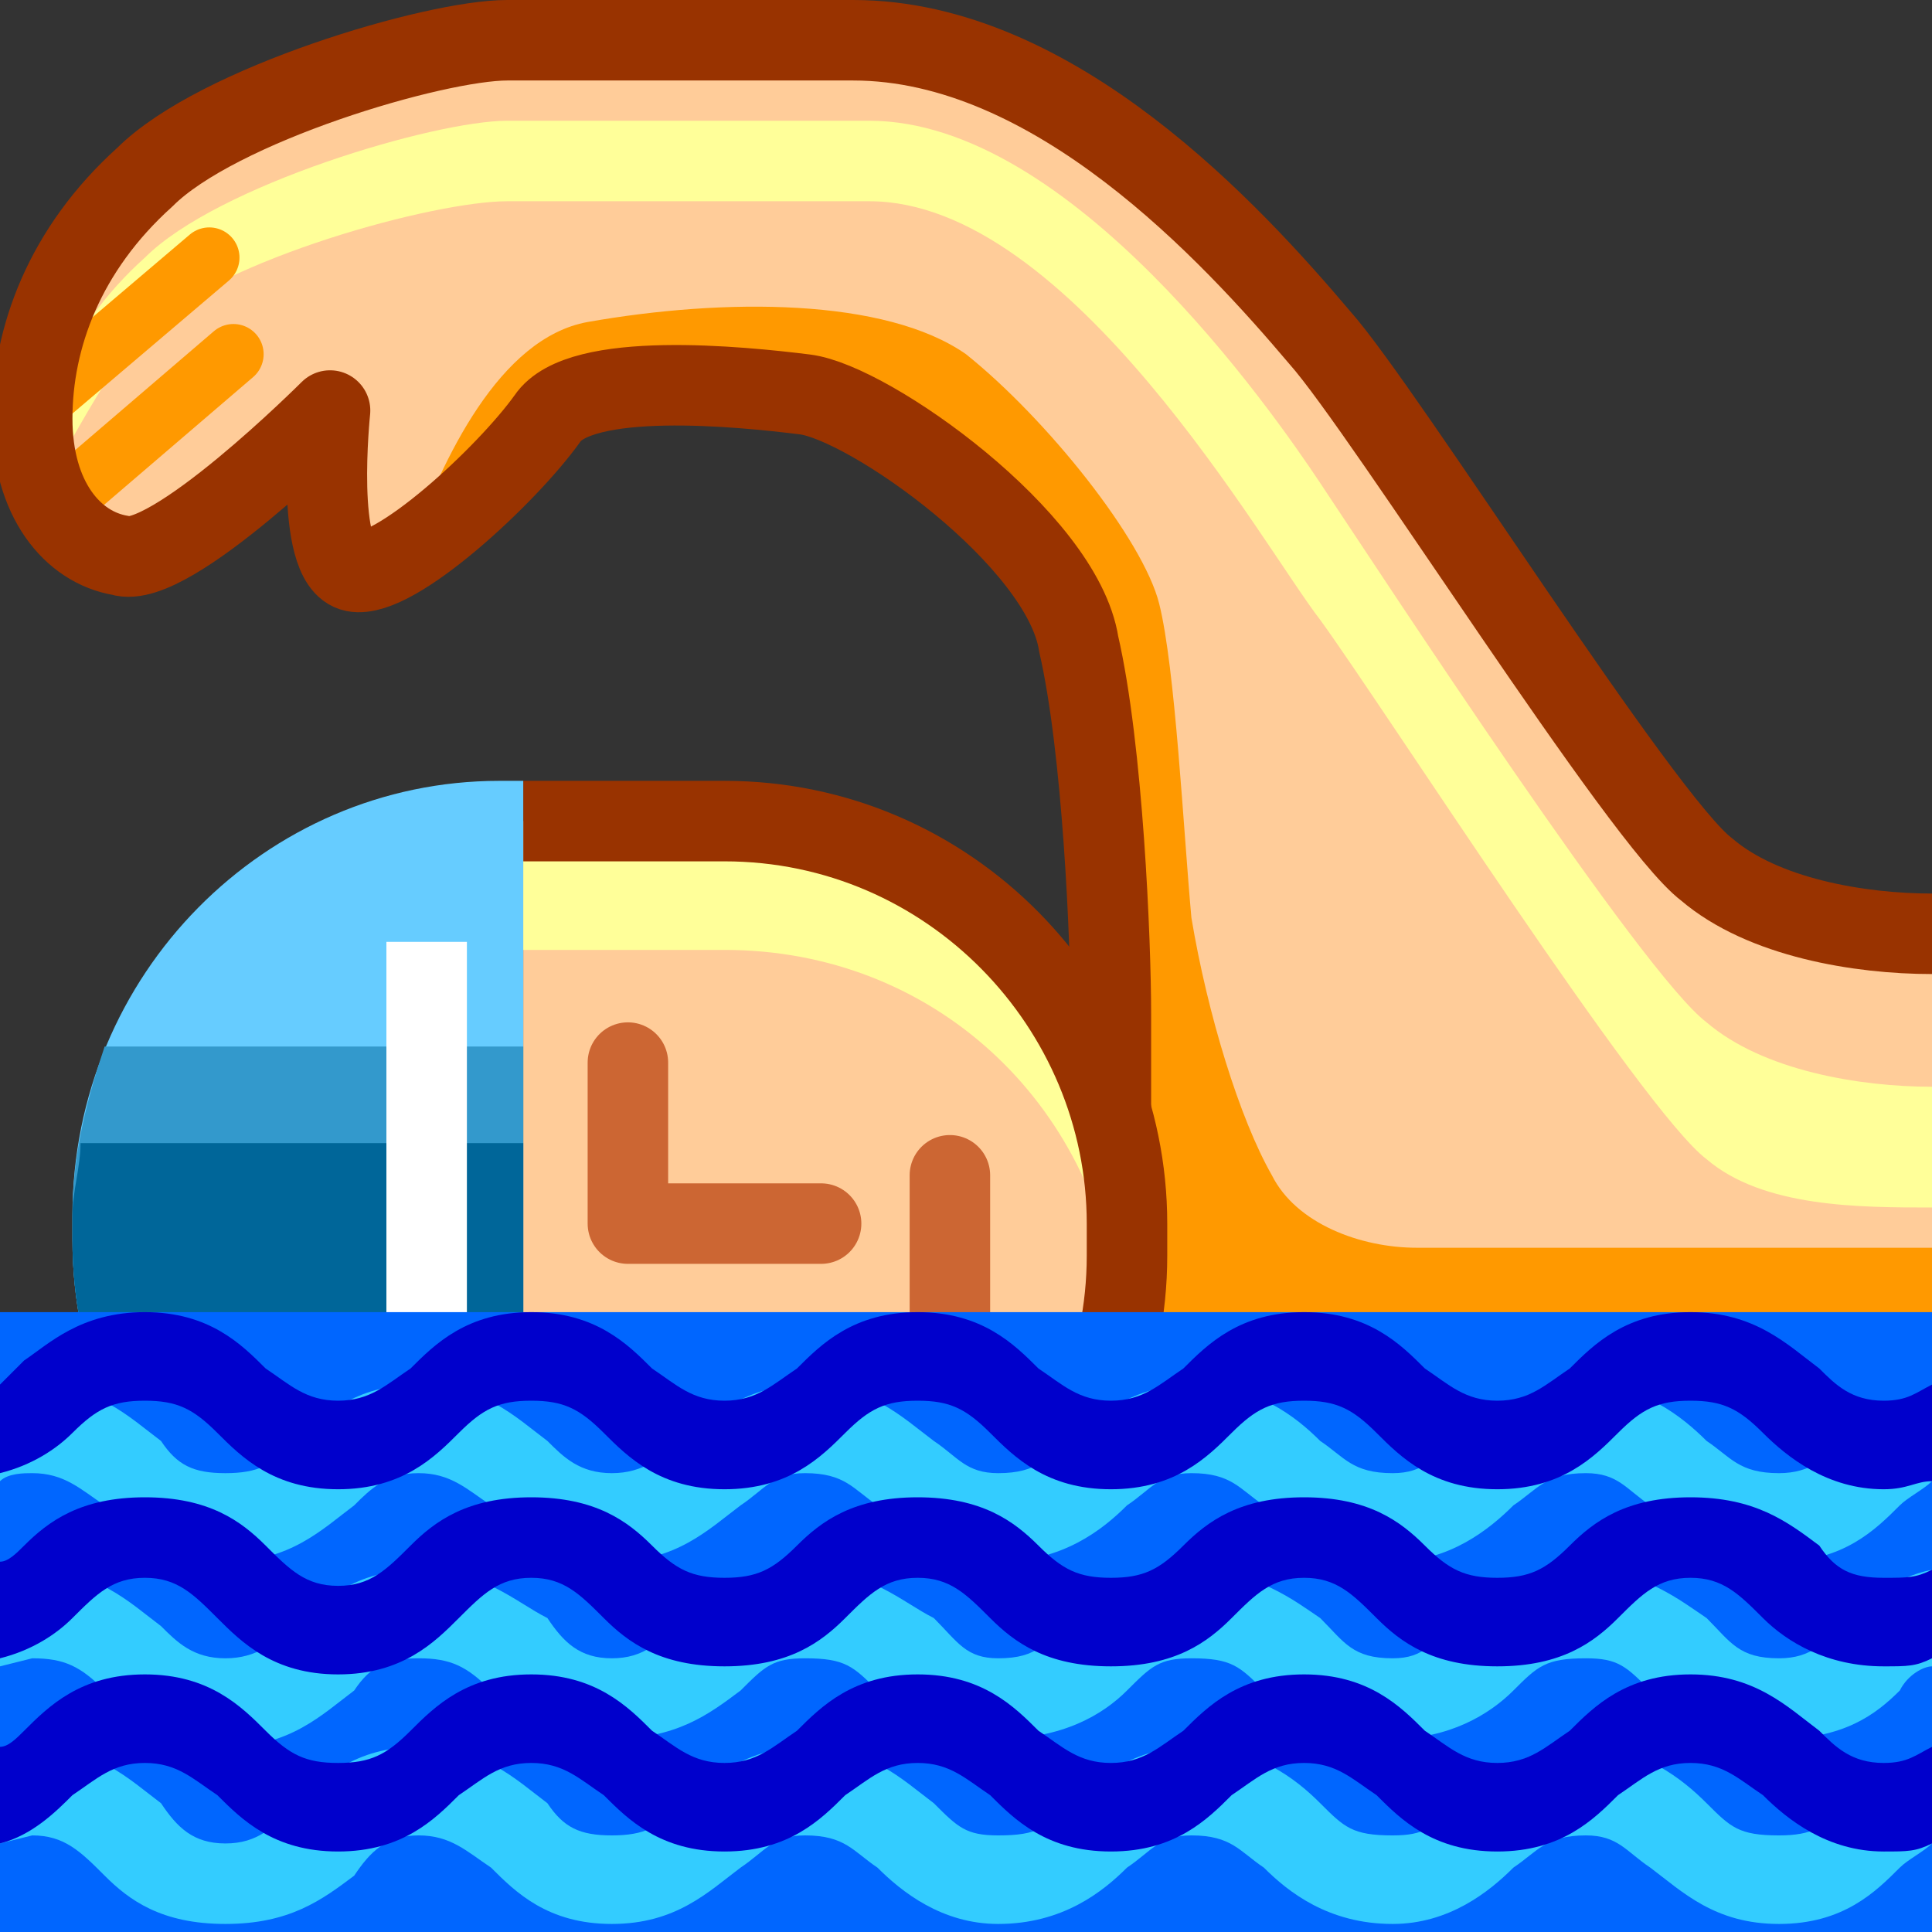
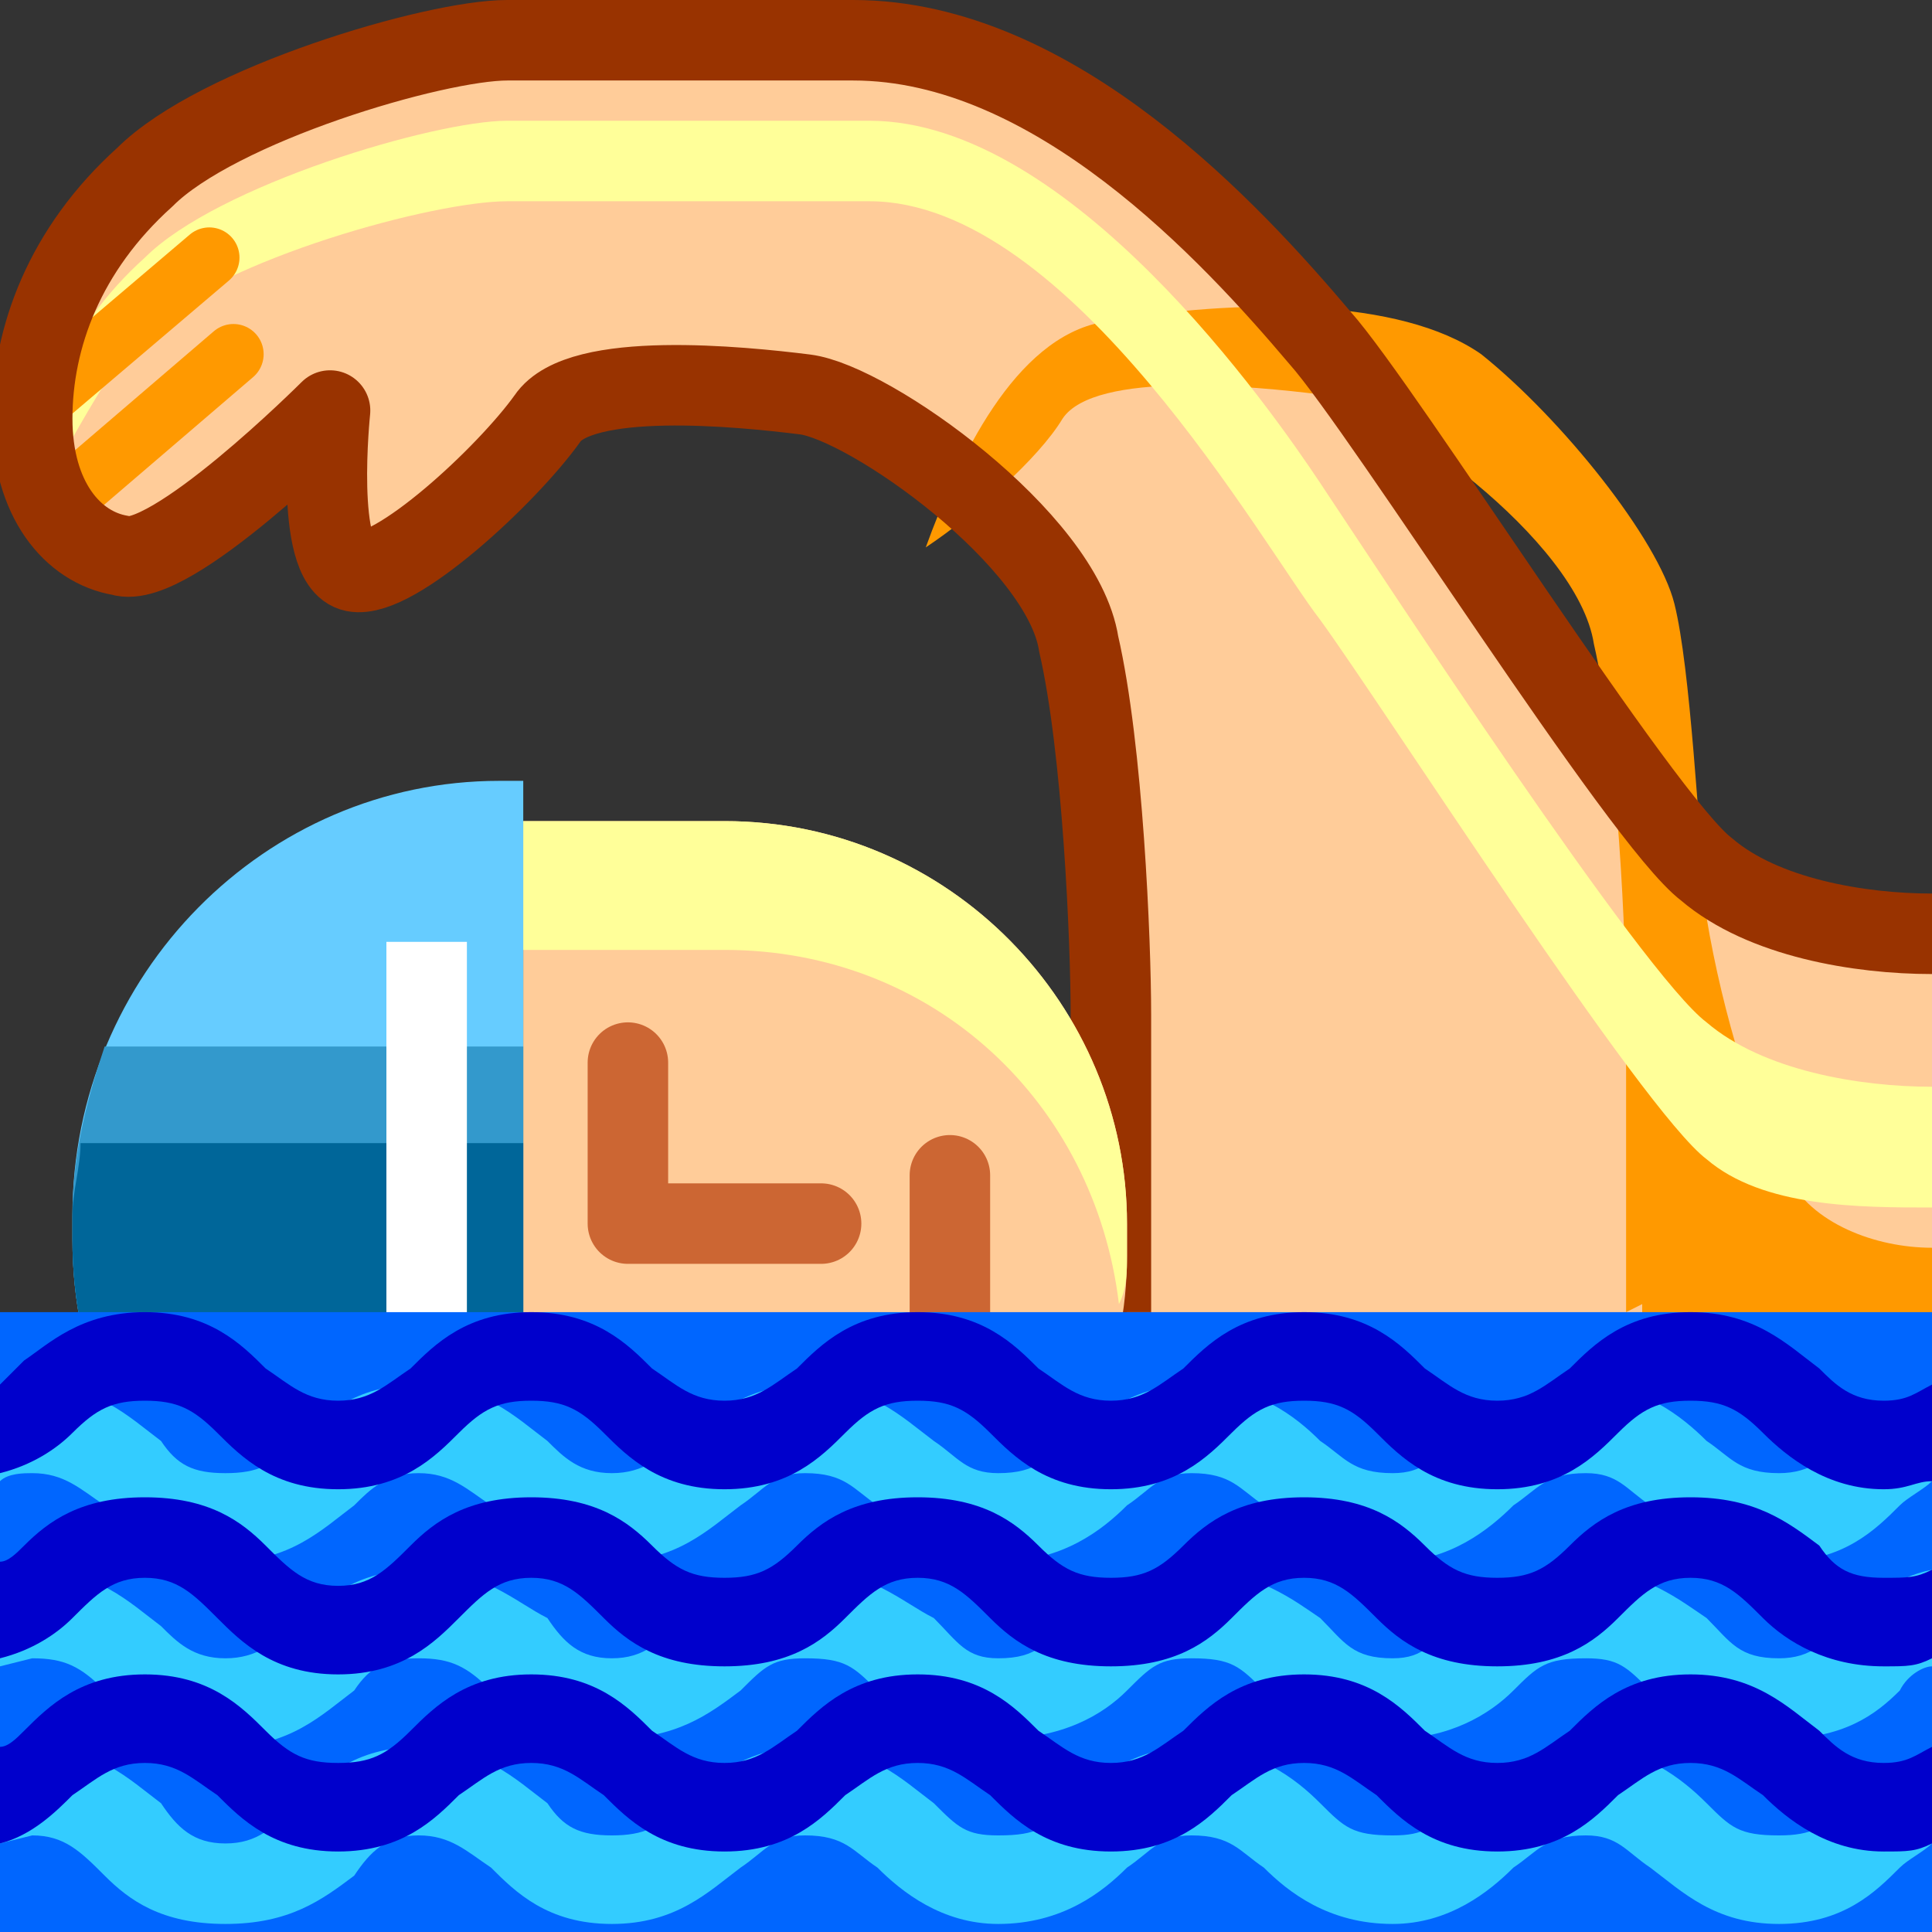
<svg xmlns="http://www.w3.org/2000/svg" height="24" width="24">
  <rect width="100%" height="100%" fill="#333333" stroke="none" />
  <g transform="matrix(1,0,0,-1,-264,408)" id="KDDI_D_">
    <path d="M288 396.4c-.9 0-2.1.2-2.8.8-.8.6-3.9 5.8-4.8 6.6-.9.7-3.1 3.7-5.6 3.7h-4.5c-.9 0-3.6-.8-4.5-1.7-1-.9-1.4-2-1.4-3s.5-1.6 1.1-1.7c.6-.2 2.6 1.8 2.6 1.8s-.2-1.9.3-2c.5-.1 1.9 1.2 2.4 1.9.4.6 2.4.4 3.2.3.8-.1 3.2-1.8 3.4-3.1.3-1.3.4-3.7.4-4.6v-3.7l.2.1v-5.9h10v8.1z" fill="#fc9" />
-     <path d="M288 392.5h-6.4c-.7 0-1.5.3-1.8.9-.4.7-.8 2-1 3.2-.1 1.1-.2 3.1-.4 3.9-.2.8-1.4 2.3-2.4 3.1-1 .7-3 .7-4.7.4-1.1-.2-1.8-1.7-2.2-2.8.6.4 1.4 1.1 1.7 1.6.4.6 2.4.4 3.2.3.8-.1 3.2-1.8 3.4-3.1.3-1.3.4-3.7.4-4.6v-2.9-.8l.2.1v-4.6c1.3.5 1.7 2.1 1.9 3.4h8.1z" fill="#f90" />
+     <path d="M288 392.5c-.7 0-1.5.3-1.8.9-.4.7-.8 2-1 3.2-.1 1.1-.2 3.1-.4 3.9-.2.8-1.4 2.3-2.4 3.1-1 .7-3 .7-4.7.4-1.1-.2-1.8-1.7-2.2-2.8.6.4 1.4 1.1 1.7 1.6.4.6 2.4.4 3.2.3.8-.1 3.2-1.8 3.4-3.1.3-1.3.4-3.7.4-4.6v-2.9-.8l.2.1v-4.6c1.3.5 1.7 2.1 1.9 3.4h8.1z" fill="#f90" />
    <path d="M264.8 401.8l2.1 1.8" fill="none" stroke="#f90" stroke-width=".75" stroke-linecap="round" />
    <path d="M285.2 395.3c-.8.6-4 5.5-4.8 6.7-.6.9-3.1 4.5-5.6 4.5h-4.5c-.9 0-3.6-.8-4.5-1.7-1-.9-1.4-2-1.4-3 0-.3.8 1.5 1.4 2.1 1 .9 3.6 1.6 4.5 1.6h4.5c2.5 0 4.9-4.3 5.6-5.2.8-1.1 4-6.1 4.8-6.7.7-.6 1.9-.6 2.8-.6v1.5c-.9 0-2.1.2-2.8.8z" fill="#ff9" />
    <path d="M264.6 403.1l2 1.7" fill="none" stroke="#f90" stroke-width=".75" stroke-linecap="round" />
    <path d="M288 396.4c-.9 0-2.1.2-2.8.8-.8.6-4 5.7-4.8 6.6-1.1 1.3-3.3 3.7-5.8 3.7h-4.3c-.9 0-3.6-.8-4.5-1.7-1-.9-1.4-2-1.4-3s.5-1.6 1.1-1.7c.6-.2 2.6 1.8 2.6 1.8s-.2-1.9.3-2c.5-.1 1.9 1.2 2.4 1.9.4.6 2.4.4 3.2.3.8-.1 3.2-1.8 3.4-3.1.3-1.3.4-3.7.4-4.6v-3.7" fill="none" stroke="#930" stroke-linejoin="round" />
    <path d="M270.5 387.4h2.5c2.8 0 5 2.3 5 5v.4c0 2.7-2.2 5-5 5h-2.5" fill="#fc9" />
    <path d="M278 392.8c0 2.7-2.2 5-5 5h-2.5v-1.6h2.5c2.6 0 4.6-1.9 4.9-4.4.1.2.1.4.1.6z" fill="#ff9" />
-     <path d="M270.5 387.4h2.5c2.8 0 5 2.3 5 5v.4c0 2.7-2.2 5-5 5h-2.5" fill="none" stroke="#930" />
    <path d="M270.5 398.3h-.3c-2.9 0-5.3-2.4-5.3-5.4v-.3c0-3 2.4-5.3 5.3-5.3h.3z" fill="#6cf" />
    <path d="M265.3 395c-.2-.6-.4-1.3-.4-2.1v-.3c0-3 2.4-5.3 5.3-5.3h.3v7.7z" fill="#39c" />
    <path d="M265 393.8c0-.3-.1-.6-.1-.9v-.3c0-3 2.4-5.3 5.3-5.3h.3v6.5z" fill="#069" />
    <path d="M269.8 390h-1v6.3h1z" fill="#fff" />
    <path d="M271.8 394.8v-2h2.4M275.8 393.4v-2.6" fill="none" stroke="#c63" stroke-linecap="round" stroke-linejoin="round" />
    <path d="M288 391.7h-24V384h24z" fill="#06f" />
    <path d="M264 389.6c.1.1.3.1.4.1.4 0 .6-.2.9-.4.3-.3.7-.7 1.5-.7s1.2.4 1.6.7c.2.2.4.4.8.4s.6-.2.9-.4c.3-.3.7-.7 1.5-.7s1.2.4 1.6.7c.3.2.4.4.8.4.5 0 .6-.2.9-.4.3-.3.8-.7 1.5-.7.8 0 1.3.4 1.6.7.3.2.4.4.8.4.5 0 .6-.2.9-.4.3-.3.8-.7 1.6-.7.7 0 1.2.4 1.5.7.3.2.4.4.9.4.4 0 .5-.2.8-.4.4-.3.8-.7 1.6-.7s1.2.4 1.5.7c.1.1.3.2.4.3v1.1c-.5-.1-.8-.3-1.1-.6-.2-.2-.4-.4-.8-.4-.5 0-.6.2-.9.4-.3.3-.8.7-1.5.7-.8 0-1.2-.4-1.6-.7-.3-.2-.4-.4-.8-.4-.5 0-.6.2-.9.4-.3.3-.8.7-1.6.7-.7 0-1.2-.4-1.5-.7-.3-.2-.4-.4-.9-.4-.4 0-.5.2-.8.4-.4.3-.8.7-1.6.7-.7 0-1.2-.4-1.5-.7-.3-.2-.5-.4-.9-.4s-.6.2-.8.4c-.4.3-.8.7-1.6.7s-1.2-.4-1.5-.7c-.3-.3-.5-.4-.9-.4s-.6.1-.8.4c-.4.3-.8.7-1.6.7-.1 0-.3 0-.4-.1zM264 387.3l.4.1c.4 0 .6-.1.9-.4.3-.3.7-.7 1.5-.7s1.2.4 1.6.7c.2.3.4.4.8.4s.6-.1.9-.4c.3-.3.7-.6 1.5-.6s1.2.3 1.6.6c.3.3.4.4.8.4.5 0 .6-.1.9-.4.3-.3.8-.6 1.5-.6.8 0 1.3.3 1.6.6.3.3.4.4.8.4.5 0 .6-.1.9-.4.3-.3.8-.6 1.6-.6.7 0 1.2.3 1.5.6.3.3.4.4.9.4.4 0 .5-.1.8-.4.4-.3.8-.6 1.6-.6s1.2.3 1.5.6c.1.2.3.3.4.3v1.2c-.5-.1-.8-.4-1.1-.6-.2-.3-.4-.5-.8-.5-.5 0-.6.2-.9.5-.3.2-.8.6-1.5.6-.8 0-1.2-.4-1.6-.6-.3-.3-.4-.5-.8-.5-.5 0-.6.2-.9.5-.3.2-.8.6-1.6.6-.7 0-1.2-.4-1.5-.6-.3-.3-.4-.5-.9-.5-.4 0-.5.2-.8.5-.4.2-.8.6-1.6.6-.7 0-1.2-.4-1.5-.6-.3-.3-.5-.5-.9-.5s-.6.2-.8.5c-.4.2-.8.6-1.6.6s-1.2-.4-1.5-.7c-.3-.2-.5-.4-.9-.4s-.6.2-.8.4c-.4.3-.8.7-1.6.7l-.4-.1zM264 385.1l.4.1c.4 0 .6-.2.9-.5.3-.3.7-.6 1.5-.6s1.2.3 1.6.6c.2.3.4.5.8.5s.6-.2.9-.4c.3-.3.7-.7 1.5-.7s1.2.4 1.6.7c.3.2.4.4.8.4.5 0 .6-.2.9-.4.3-.3.8-.7 1.5-.7.8 0 1.3.4 1.6.7.3.2.4.4.8.4.5 0 .6-.2.9-.4.3-.3.8-.7 1.6-.7.7 0 1.2.4 1.5.7.3.2.4.4.9.4.4 0 .5-.2.8-.4.4-.3.8-.7 1.6-.7s1.2.4 1.5.7c.1.1.3.2.4.3v1.1c-.5-.1-.8-.4-1.1-.6-.2-.3-.4-.4-.8-.4-.5 0-.6.1-.9.4-.3.3-.8.7-1.5.7-.8 0-1.2-.4-1.6-.7-.3-.3-.4-.4-.8-.4-.5 0-.6.1-.9.4-.3.3-.8.7-1.6.7-.7 0-1.2-.4-1.5-.7-.3-.3-.4-.4-.9-.4-.4 0-.5.1-.8.4-.4.3-.8.7-1.6.7-.7 0-1.2-.4-1.5-.7-.3-.3-.5-.4-.9-.4s-.6.1-.8.4c-.4.3-.8.7-1.6.7s-1.2-.4-1.5-.7c-.3-.3-.5-.5-.9-.5s-.6.2-.8.5c-.4.3-.8.7-1.6.7l-.4-.2z" fill="#3cf" />
    <path d="M264 387.4c.4.1.7.3.9.5.3.3.5.5.9.5s.6-.2.9-.5c.3-.3.7-.7 1.5-.7s1.2.4 1.5.7c.3.3.5.5.9.5s.6-.2.9-.5c.3-.3.7-.6 1.5-.6s1.2.3 1.5.6c.3.3.5.5.9.5s.6-.2.9-.5c.3-.3.7-.6 1.5-.6s1.2.3 1.5.6c.3.3.5.5.9.5s.6-.2.9-.5c.3-.3.7-.6 1.5-.6s1.2.3 1.5.6c.3.3.5.5.9.5s.6-.2.9-.5c.3-.3.8-.6 1.5-.6.3 0 .4 0 .6.1v1.1c-.2-.1-.3-.1-.6-.1-.4 0-.6.1-.8.4-.4.3-.8.6-1.6.6s-1.2-.3-1.5-.6c-.3-.3-.5-.4-.9-.4s-.6.1-.9.4c-.3.3-.7.6-1.5.6s-1.2-.3-1.5-.6c-.3-.3-.5-.4-.9-.4s-.6.1-.9.4c-.3.3-.7.6-1.5.6s-1.2-.3-1.5-.6c-.3-.3-.5-.4-.9-.4s-.6.1-.9.4c-.3.3-.7.6-1.5.6s-1.2-.3-1.5-.6c-.3-.3-.5-.5-.9-.5s-.6.2-.9.5c-.3.3-.7.6-1.5.6s-1.2-.3-1.5-.6c-.1-.1-.2-.2-.3-.2zM264 389.7c.4.1.7.3.9.5.3.3.5.4.9.4s.6-.1.9-.4c.3-.3.7-.7 1.5-.7s1.2.4 1.5.7c.3.3.5.4.9.4s.6-.1.9-.4c.3-.3.7-.7 1.5-.7s1.2.4 1.5.7c.3.3.5.4.9.4s.6-.1.9-.4c.3-.3.7-.7 1.5-.7s1.2.4 1.5.7c.3.3.5.4.9.4s.6-.1.9-.4c.3-.3.7-.7 1.5-.7s1.2.4 1.5.7c.3.3.5.4.9.4s.6-.1.9-.4c.3-.3.8-.7 1.5-.7.3 0 .4.1.6.1v1.2c-.2-.1-.3-.2-.6-.2-.4 0-.6.2-.8.4-.4.3-.8.7-1.6.7s-1.2-.4-1.5-.7c-.3-.2-.5-.4-.9-.4s-.6.2-.9.4c-.3.3-.7.7-1.5.7s-1.2-.4-1.5-.7c-.3-.2-.5-.4-.9-.4s-.6.2-.9.4c-.3.3-.7.7-1.5.7s-1.2-.4-1.5-.7c-.3-.2-.5-.4-.9-.4s-.6.2-.9.4c-.3.3-.7.7-1.5.7s-1.2-.4-1.5-.7c-.3-.2-.5-.4-.9-.4s-.6.2-.9.4c-.3.3-.7.7-1.5.7s-1.2-.4-1.5-.6l-.3-.3z" fill="#00c" />
    <path d="M264 385.1c.4.1.7.4.9.6.3.2.5.4.9.4s.6-.2.9-.4c.3-.3.7-.7 1.5-.7s1.2.4 1.5.7c.3.2.5.4.9.4s.6-.2.9-.4c.3-.3.7-.7 1.5-.7s1.2.4 1.5.7c.3.2.5.4.9.4s.6-.2.9-.4c.3-.3.7-.7 1.5-.7s1.2.4 1.5.7c.3.2.5.4.9.4s.6-.2.9-.4c.3-.3.7-.7 1.5-.7s1.2.4 1.5.7c.3.2.5.4.9.4s.6-.2.9-.4c.3-.3.8-.7 1.5-.7.3 0 .4 0 .6.1v1.2c-.2-.1-.3-.2-.6-.2-.4 0-.6.2-.8.4-.4.3-.8.7-1.6.7s-1.2-.4-1.5-.7c-.3-.2-.5-.4-.9-.4s-.6.2-.9.4c-.3.3-.7.7-1.5.7s-1.2-.4-1.5-.7c-.3-.2-.5-.4-.9-.4s-.6.2-.9.4c-.3.3-.7.7-1.5.7s-1.2-.4-1.5-.7c-.3-.2-.5-.4-.9-.4s-.6.2-.9.4c-.3.3-.7.7-1.5.7s-1.2-.4-1.5-.7c-.3-.3-.5-.4-.9-.4s-.6.1-.9.4c-.3.3-.7.7-1.5.7s-1.2-.4-1.5-.7c-.1-.1-.2-.2-.3-.2z" fill="#00c" />
  </g>
</svg>